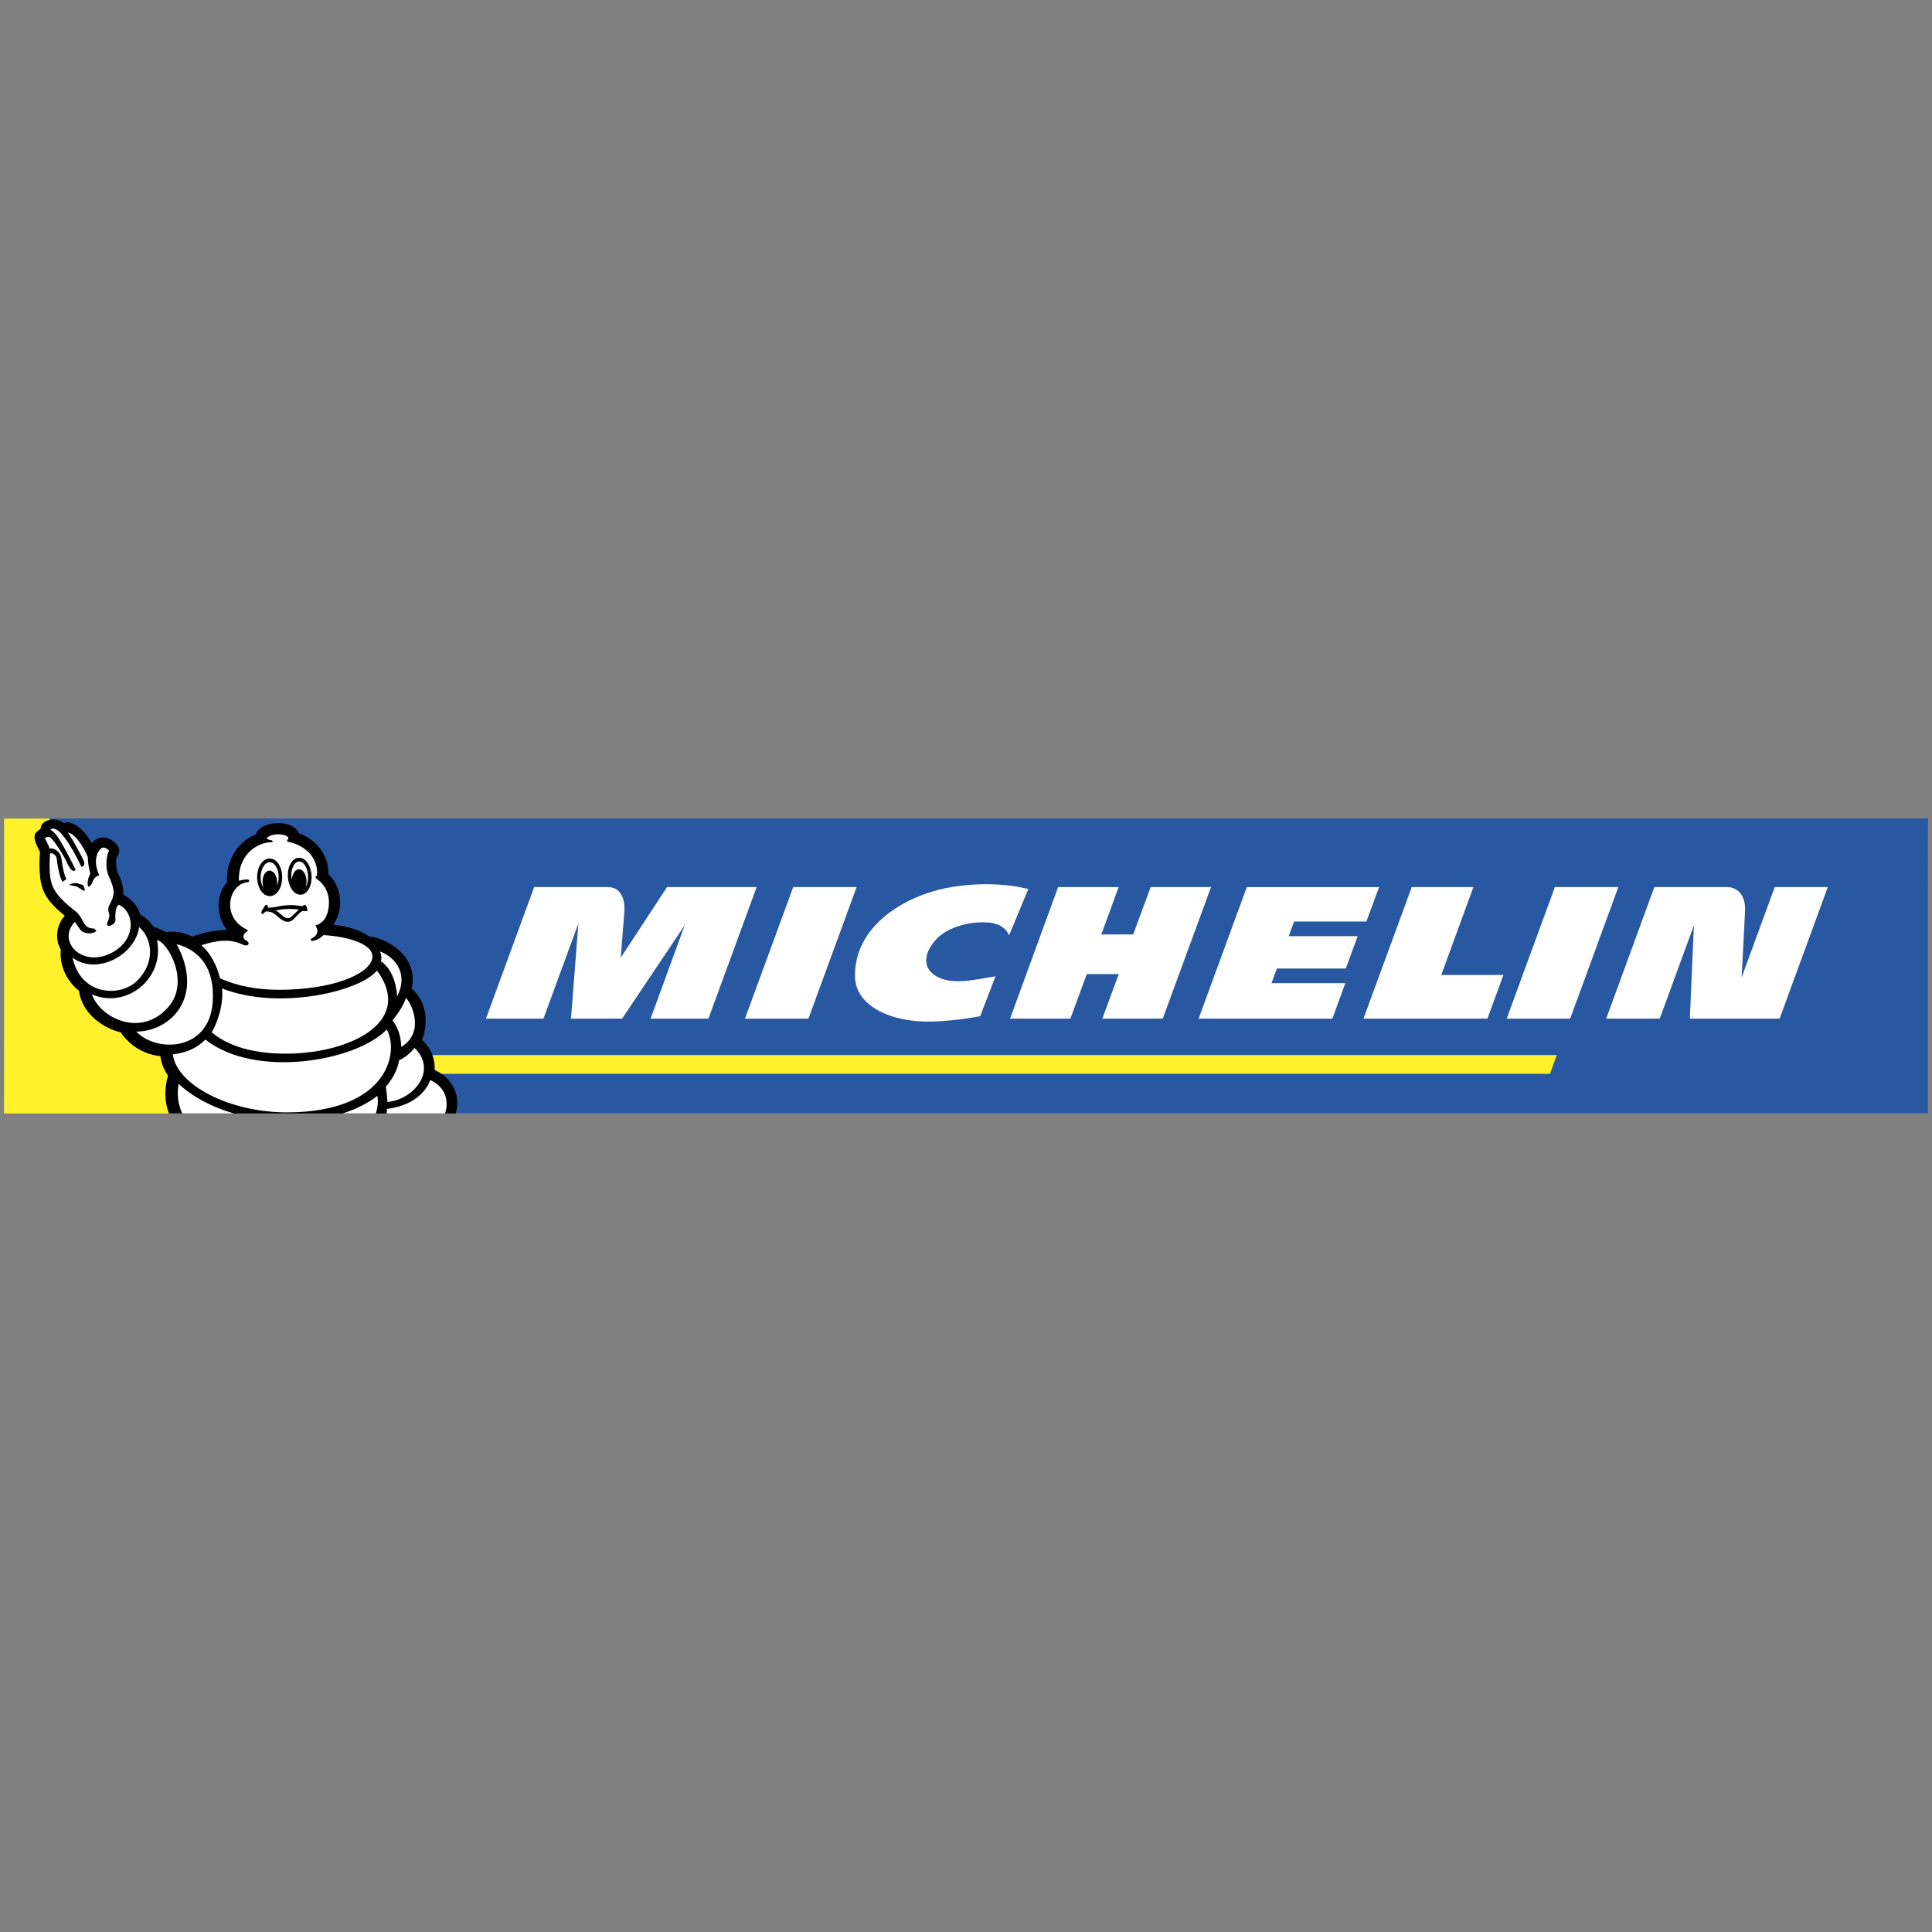
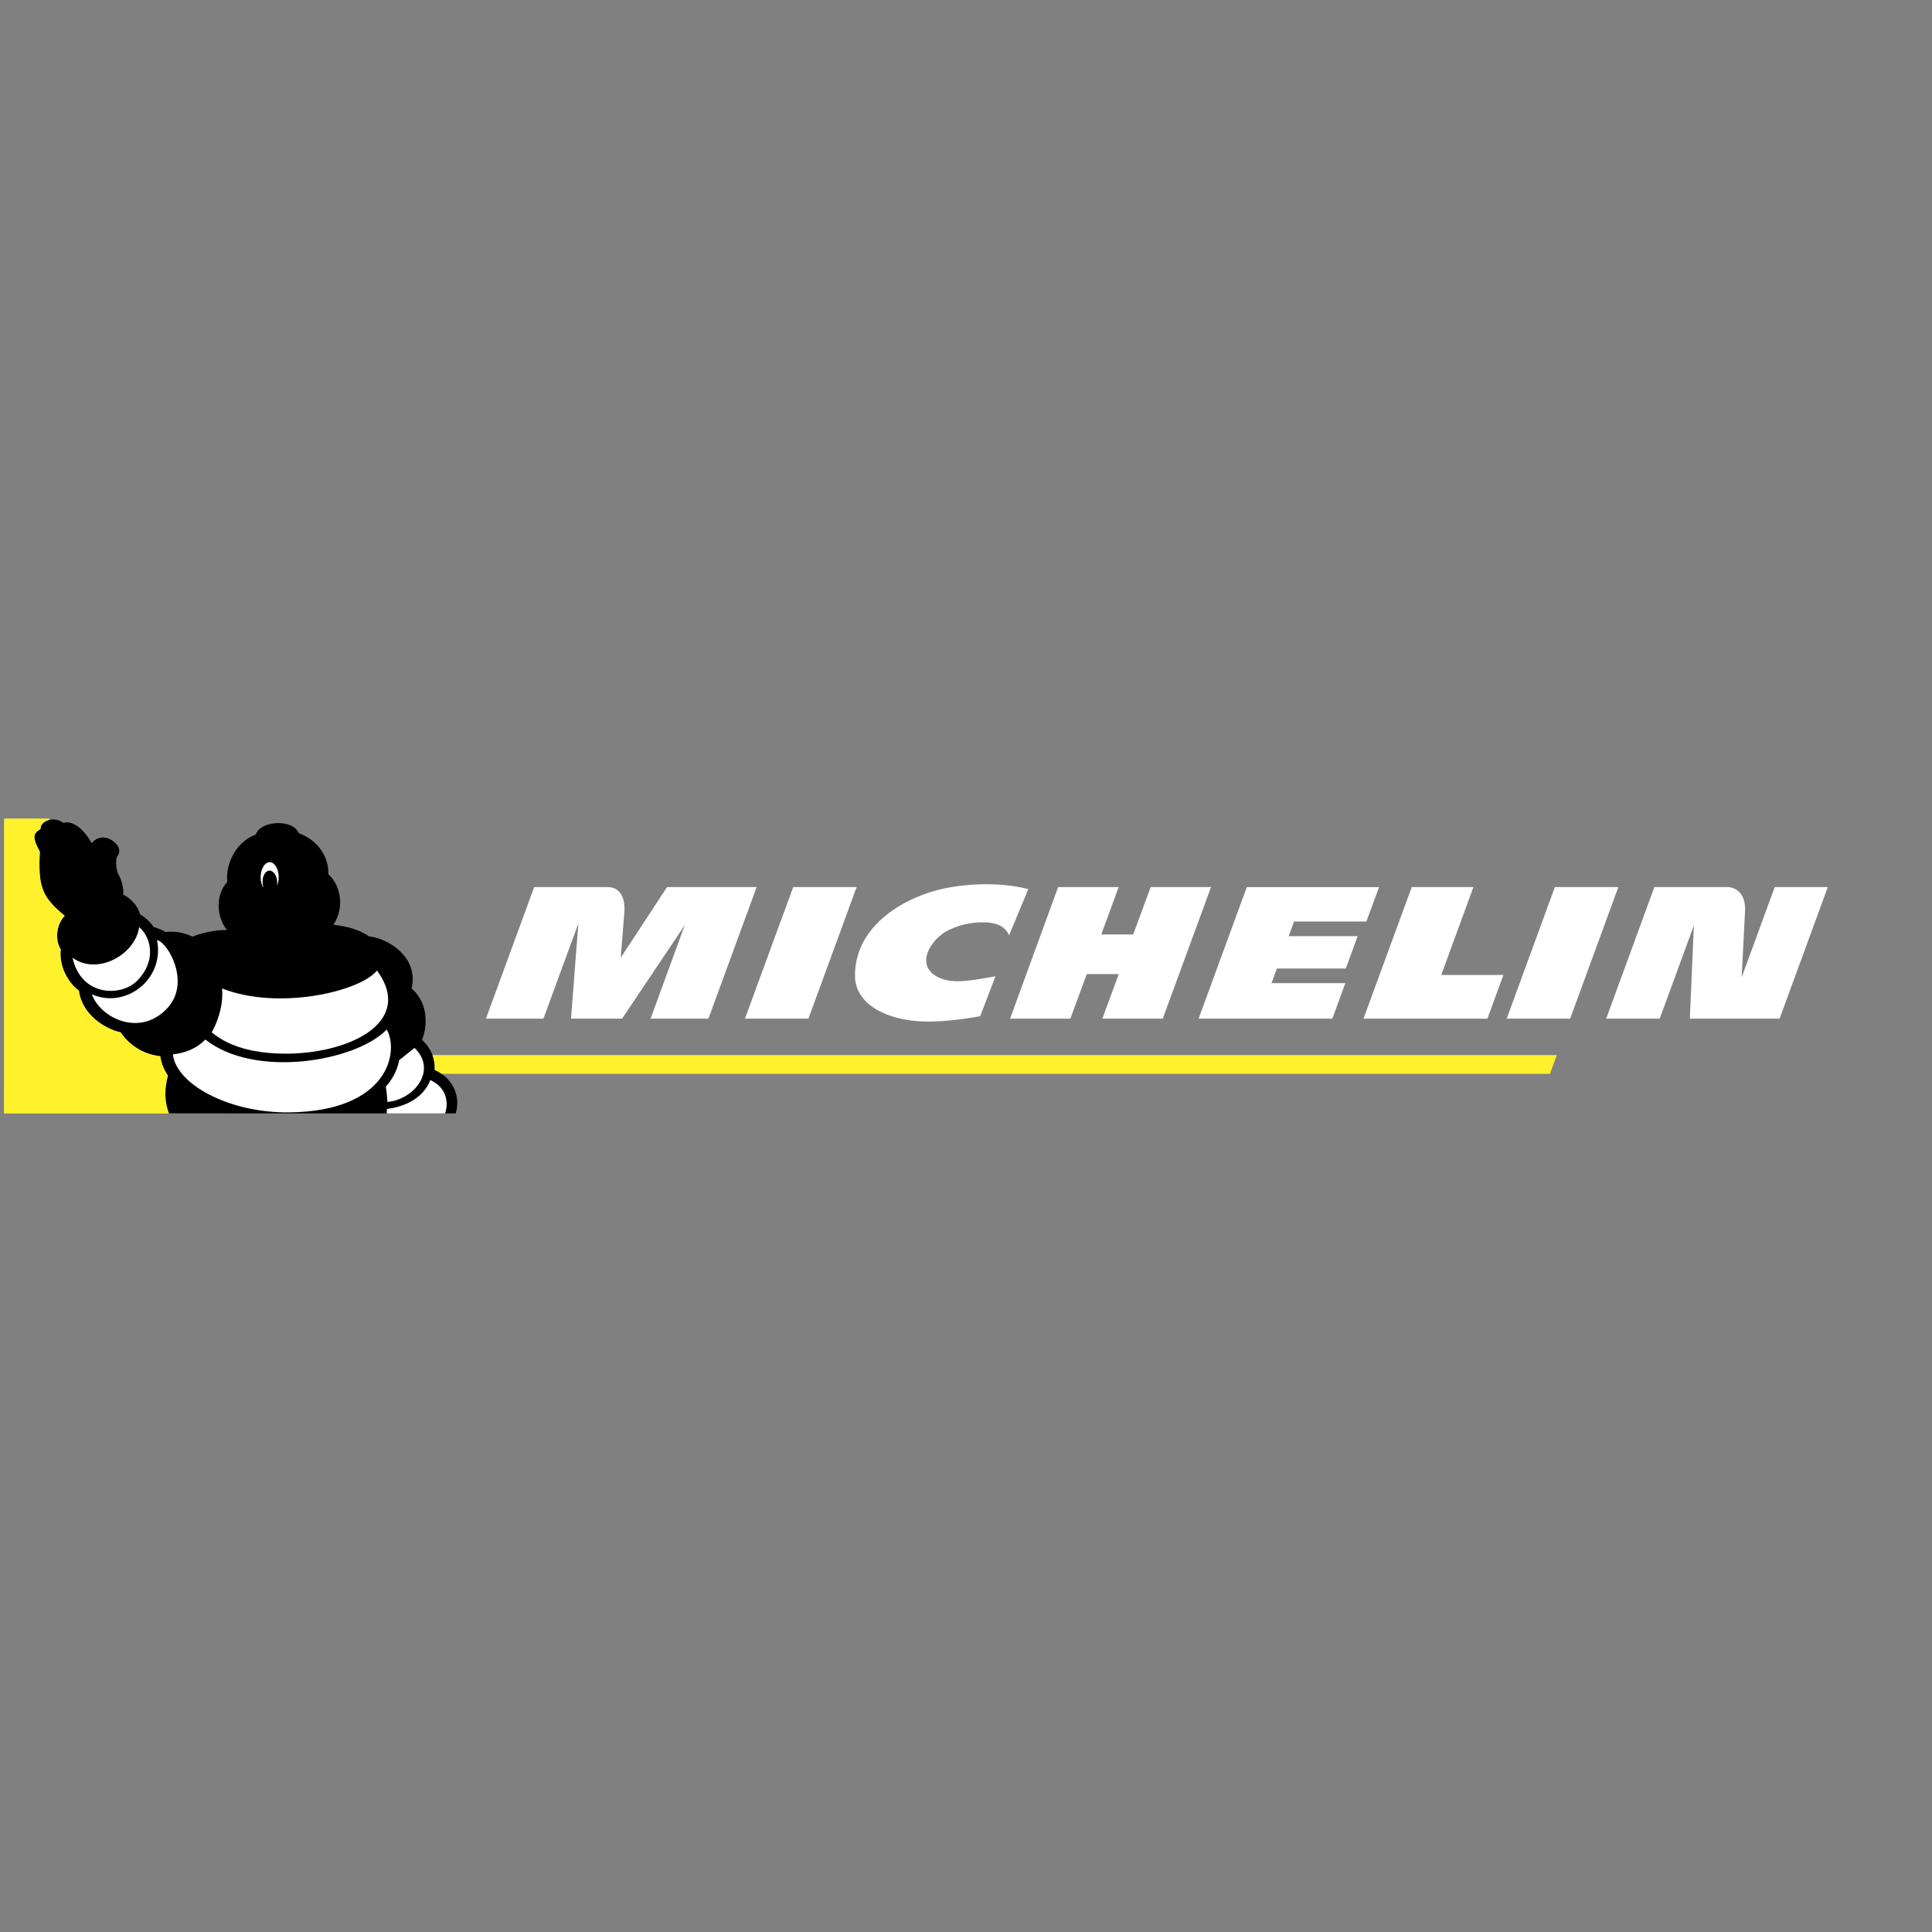
<svg xmlns="http://www.w3.org/2000/svg" version="1.1" id="Livello_1" x="0px" y="0px" width="800px" height="800px" viewBox="0 0 800 800" enable-background="new 0 0 800 800" xml:space="preserve">
  <rect x="0" y="0" width="800" height="800" fill="#808080" stroke="none" />
  <g>
-     <path fill="#2858A1" d="M1.647,460.963H798.32l0.032-122.048H1.679L1.647,460.963L1.647,460.963z" />
    <path fill="#FFFFFF" d="M257.026,396.573l1.519-18.99c0.231-2.806-0.113-10.259-6.913-10.259h-30.441l-19.969,54.472h23.804   l14.461-39.398l-3.046,39.398h21.157l25.948-38.714l-14.157,38.714h23.958l19.964-54.472h-37.095L257.026,396.573z    M391.264,367.828c-15.902,3.269-37.467,15.01-37.231,36.433c0.131,12.367,14.991,19.212,32.036,18.745   c9.551-0.263,18.649-2.021,19.814-2.217l6.319-16.51c-8.377,1.333-16.406,3.354-22.716,0.82   c-11.369-4.569-4.37-16.433,3.667-20.127c4.423-2.081,9.264-3.123,14.153-3.046c2.402,0.05,8.269,0.149,10.549,5.358l7.942-19.139   C412.122,364.75,398.391,366.364,391.264,367.828L391.264,367.828z M623.892,421.796h26.279l19.95-54.472h-26.283L623.892,421.796z    M308.474,421.796h26.279l19.951-54.472h-26.252L308.474,421.796z M469.231,386.944h-13.21l7.186-19.62h-25.051L418.251,421.8   h24.96l6.813-18.459h13.232l-6.805,18.459h25.015l19.996-54.476h-24.992L469.231,386.944z M610.106,367.324H584.57L564.592,421.8   h51.308l6.632-18.097h-25.735L610.106,367.324z M721.184,404.705c0.186-3.767,0.934-18.631,1.392-27.199   c0.195-3.522-0.566-6.215-2.258-8.005c-1.254-1.302-2.955-2.08-4.76-2.176H685.04L665.09,421.8h22.162l14.144-38.577l-1.668,38.577   h37.168l19.955-54.476h-21.968L721.184,404.705L721.184,404.705z M496.317,421.8h55.387l5.372-14.705H526.5l2.244-6.048h28.527   l4.9-13.409h-28.528l2.186-6.047h29.946l5.272-14.262h-54.771L496.317,421.8L496.317,421.8z" />
    <path d="M188.733,461.054c2.371-8.282-2.298-15.209-8.745-18.011c0.281-4.552-1.509-9.089-5.267-12.466   c1.723-3.663,3.613-14.471-4.289-21.238c3.132-13.387-10.313-20.912-17.589-21.592c-3.518-2.498-8.599-4.157-14.769-4.814   c4.488-6.773,3.341-16.002-2.13-20.962c0.308-7.389-4.696-14.33-12.217-16.945c-2.484-6.174-16.184-5.181-17.775,0.531   c-7.901,2.851-12.656,11.773-11.836,19.624c-4.855,5.19-4.638,14.189-0.159,19.923c-4.198-0.1-10.073,1.034-14.248,2.72h-0.004   l-0.19-0.054c-3.386-1.667-7.186-2.302-10.93-1.827c-1.58-0.908-3.263-1.622-5.014-2.126c-1.436-2.148-3.351-3.935-5.594-5.218   c-0.893-3.722-4.089-6.732-6.967-8.173c0.286-2.788-0.802-6.265-1.723-7.875c-1.668-2.924-1.26-7.28-0.766-7.901   c1.899-2.389,0.254-4.579-0.603-5.417c-4.352-4.289-8.654-2.026-9.914-0.041c-4.148-7.412-8.894-9.388-11.723-8.414   c-3.686-2.906-9.583-1.111-9.488,2.443c-2.421,1.7-4.08,2.507-0.295,9.438c-0.752,14.465,0.839,18.772,10.318,26.551   c-2.947,2.833-4.524,9.271-1.668,13.917c-0.753,6.94,2.924,13.595,7.543,17.126c1.31,9.978,10.934,15.876,17.253,17.194   c4.239,6.197,10.458,9.289,16.442,9.887c0.349,2.779,1.405,5.473,3.142,8.033c-1.55,5.657-1.41,10.921,0.408,15.676h118.797   V461.054L188.733,461.054z" />
-     <path fill="#FFFFFF" d="M165.247,439.026c-0.707,4.679-3.491,8.718-5.503,10.952c0.385,1.664,0.689,6.034,0.689,6.319   c10.925-0.942,20.857-13.092,11.207-22.38C170.274,435.854,167.183,438.278,165.247,439.026z" />
+     <path fill="#FFFFFF" d="M165.247,439.026c-0.707,4.679-3.491,8.718-5.503,10.952c0.385,1.664,0.689,6.034,0.689,6.319   c10.925-0.942,20.857-13.092,11.207-22.38z" />
    <path fill="#FFFFFF" d="M178.158,447.231c-2.661,7.063-9.801,10.943-17.888,11.954c-0.123,0.615-0.156,1.243-0.1,1.868h24.13   C185.973,456.035,184.577,450.11,178.158,447.231L178.158,447.231z M85.027,430.45c-4.016,4.151-8.939,5.611-13.455,6.138   c1.415,12.339,23.133,24.271,48.07,24.026c40.953-0.408,45.768-24.893,40.496-34.317   C147.585,439.448,105.685,446.797,85.027,430.45L85.027,430.45z" />
    <path fill="#FFFFFF" d="M91.949,409.298c0.739,7.86-2.684,15.499-4.307,18.188c3.69,2.928,11.601,8.526,29.371,8.808   c26.66,0.436,55.015-12.639,39.104-34.411C148.986,410.64,115.295,418.486,91.949,409.298z M57.624,383.902   c-1.609,11.497-17.407,20.146-27.589,12.671c3.536,15.947,19.778,16.265,26.564,9.71c6.247-6.043,6.782-13.74,3.713-19.09   C59.626,385.94,58.714,384.825,57.624,383.902z" />
    <path fill="#FFFFFF" d="M65.022,389.265c3.25,16.071-12.815,28.655-26.964,22.476c3.4,9.751,20.168,18.146,31.533,5.372   C78.948,406.596,69.478,390.149,65.022,389.265z" />
-     <path fill="#FFFFFF" d="M73.15,390.961c11.528,21.329-1.863,36.007-16.691,36.216c8.369,8.794,30.223,8.183,31.615-12.218   C89.007,401.278,82.996,393.567,73.15,390.961z M156.271,453.769c-4.002,3.123-8.921,5.558-14.393,7.28h13.749   C156.476,458.446,156.616,455.927,156.271,453.769z M96.782,461.054c-8.808-2.562-16.818-6.659-22.834-12.285   c-0.775,4.715-0.136,8.79,1.528,12.285H96.782z M49.051,374.609c-1.514,1.441-1.324,5.336-1.247,6.169   c0.186,1.958-2.765,3.015-3.2,2.466c-1.025-1.292,1.437-2.606,0.408-5.54c-0.983-2.806,2.036-4.225,2.036-8.404   c0-2.426-2.058-6.519-2.344-7.285c-0.938-2.512-0.875-7.394,0.476-9.783c-1.02-0.947-2.647-2.334-4.184,0.041   c-2.063,3.187-1.324,7.158,0.14,10.241c-0.199,0.095-2.076,0.032-3.137,3.414c-0.276,0.381-0.56,0.756-0.853,1.125l-0.693,0.022   c-0.494-2.43,0.335-3.944,0.965-5.381c-0.186-0.558-0.916-2.979-1.065-6.768c-1.954-4.955-5.644-9.874-8.187-10.159   c2.171,3.155,6.115,10.68,6.532,11.7c0.861,2.113-1.002,2.484-1.002,2.484c-2.901-6.215-6.188-11.641-8.672-14.144   c-1.682-1.691-3.545-2.235-4.162-1.151c0.752,0.25,1.677,1.151,2.389,2.031c2.656,3.287,8.087,14.488,8.087,14.488   s-0.426,0.558-0.943,0.471c-0.875-0.136-1.995-1.763-3.314-4.805c-1.424-2.784-4.084-6.746-5.531-8.405   c-1.197-1.374-2.23-0.911-2.983-0.312c0.771,1.383,1.605,2.987,1.981,4.261c1.981-0.535,4.511,1.632,4.801,3.577   c0.29,1.94,0.966,7.244,2.185,9.066c-0.453,0.245-1.604,1.097-1.604,1.097c-1.333-1.654-2.285-7.67-2.494-9.833   c-0.05-0.535-0.703-1.641-1.99-1.986c-0.644-0.172-0.762,0.24-0.784,0.698c-0.553,12.09,0.177,15.146,10.866,23.532   c0.698,0.548,1.9,2.085,2.688,3.69s2.14,3.536,4.706,3.209l1.015,1.052c-2.312,1.868-5.73,0.716-6.541-0.335   c-0.644-0.843-2.403-3.454-2.403-3.454c-7.453,7.919,2.507,18.654,14.293,13.3C56.79,389.773,55.983,377.447,49.051,374.609   L49.051,374.609z M157.345,394.021c0.749,1.442,0.685,3.6,0.327,3.971c5.576,3.777,6.587,11.437,6.759,14.615   C169.902,401.805,161.693,395.362,157.345,394.021z M168.076,413.269c-0.421,1.338-1.768,4.729-5.585,9.248   c2.262,2.733,3.541,6.604,3.654,10.984C176.58,427.235,169.762,414.343,168.076,413.269z M133.904,387.207   c-1.604,1.759-3.817,2.335-4.352,2.375c-0.812,0.063-1.328-0.557-0.439-1.02c1.668-0.87,3.305-2.312,1.514-5.413   c1.178-0.19,5.231-1.668,5.566-8.686c0.268-5.571-2.697-9.017-5.172-10.617c0,0-0.966-1.047,0.249-1.21   c0.616-6.741-3.926-12.458-12.38-14.198l0.059-0.712c0.326-0.032,0.512-0.38,0.453-0.716c-0.294-1.668-6.41-2.357-8.835-0.1   c-0.517,0.48,1.201,0.983,1.672,1.001c0.622,0.023,1.052,0.853,0.182,0.839c-4.842-0.086-13.845,4.202-13.491,15.939   c0.294-0.009,2.815-0.757,3.821-0.472c0.68,0.195,0.449,1.029-0.118,1.07c-7.988,0.616-11.302,14.683-0.254,19.674   c0,0,0.566,0.317-0.145,0.771c-1.319,0.839-2.317,2.529-0.331,3.667c0.712,0.408,1.269,0.934,0.938,1.596   c-0.331,0.657-1.451,0.621-2.539,0.077c-5.485-2.752-11.922-1.292-16.904,0.321c3.69,3.183,6.396,8.351,7.716,13.69   c7.57,3.437,15.957,4.746,24.234,4.77c22.204,0.054,37.603-6.388,38.8-13.051C155.133,391.242,144.97,387.833,133.904,387.207   L133.904,387.207z" />
    <path d="M31.567,365.665c-1.319,0-2.738,0.376-2.702,0.676c0.063,0.494,1.727,0.213,3.295,0.943c0.975,0.694,2.629,1.8,2.856,1.56   c0.331-0.34-0.358-1.836-0.662-2.489C33.412,366.436,32.496,365.72,31.567,365.665z M126.157,374.687   c-0.368,0.106-0.703,0.302-0.975,0.571c-7.711-1.396-10.123,0.703-14.257,0.598c0.054-0.526-0.123-1.247-0.802-1.174   c-0.245,0.027-0.567,0.59-0.685,0.771c-1.079,1.609-1.5,2.502-1.083,2.878c0.449,0.399,0.997-0.24,1.569-0.897   c0.68-0.082,2.248-0.032,3.744,0.979c1.288,0.865,3.93,4.216,6.696,3.037c1.922-0.898,3.762-4.216,5.172-4.221   c0.685-0.004,1.527,0.109,1.672,0.027C127.526,377.076,126.887,374.514,126.157,374.687z M120.191,379.909   c-2.344,1.21-3.767-1.863-6.057-2.869c2.113-0.549,6.356-0.966,9.611-0.372C122.979,377.271,120.853,379.569,120.191,379.909   L120.191,379.909z M126.275,356.1c-0.751-0.675-1.75-1.005-2.756-0.911c-2.725,0.308-4.61,3.867-4.297,8.101   c0.19,2.606,1.197,4.932,2.688,6.21c0.847,0.725,1.799,1.065,2.751,0.984c2.733-0.241,4.628-3.808,4.32-8.137   C128.791,359.69,127.78,357.356,126.275,356.1L126.275,356.1z" />
-     <path fill="#FFFFFF" d="M125.4,357.324c-0.463-0.432-1.087-0.649-1.718-0.599c-1.886,0.213-3.273,3.169-3.033,6.451   c0.023,0.299,0.059,0.594,0.104,0.884c0.014,0.045,0.036,0.072,0.054,0.072c0.027,0,0.055-0.045,0.063-0.113   c0.2-2.239,1.365-3.984,2.838-4.071c1.682-0.1,3.119,2.022,3.219,4.742c0.032,0.906-0.091,1.759-0.327,2.498   c-0.004,0.036,0,0.063,0.019,0.068c0.009,0.004,0.022,0,0.036-0.018c0.666-1.21,1.024-2.938,0.893-4.787   C127.395,360.267,126.57,358.299,125.4,357.324L125.4,357.324z" />
-     <path d="M114.312,356.522c-0.795-0.751-1.87-1.132-2.96-1.047c-2.883,0.263-5.027,3.849-4.874,8.16   c0.096,2.606,1.034,4.963,2.512,6.305c0.787,0.769,1.856,1.178,2.956,1.129c2.892-0.19,5.041-3.794,4.896-8.196   C116.755,360.221,115.808,357.846,114.312,356.522z" />
    <path fill="#FFFFFF" d="M111.479,357.016c-2.045,0.19-3.677,3.191-3.554,6.555c0.054,1.527,0.485,2.783,0.984,3.717   c0.041,0.055,0.082,0.082,0.104,0.068c0.018-0.004,0.022-0.032,0.022-0.072c-0.175-0.593-0.279-1.205-0.308-1.822   c-0.118-2.67,1.138-4.882,2.815-4.946c1.673-0.063,3.128,2.072,3.25,4.773c0.018,0.462,0,0.911-0.059,1.333   c0,0.027,0.009,0.045,0.018,0.05c0.018,0.004,0.036-0.014,0.05-0.045c0.412-1.07,0.635-2.362,0.589-3.708   c-0.073-2.176-0.843-4.17-2.008-5.199C112.874,357.228,112.184,356.973,111.479,357.016L111.479,357.016z" />
    <path fill="#FFF22D" d="M92.929,461.085l-0.023-0.031H69.94c-1.818-4.756-1.963-10.019-0.408-15.676   c-1.736-2.562-2.792-5.255-3.141-8.033c-5.989-0.599-12.208-3.686-16.442-9.887c-6.32-1.319-15.948-7.217-17.253-17.195   c-4.62-3.531-8.296-10.186-7.543-17.126c-2.852-4.646-1.278-11.084,1.668-13.917c-9.483-7.779-11.07-12.086-10.317-26.551   c-3.786-6.931-2.122-7.733,0.294-9.434c-0.05-1.922,1.65-3.328,3.804-3.758l-0.313-0.526H1.679L1.647,461.085H92.929   L92.929,461.085z M182.863,444.652h458.93l2.843-7.766H179.069c0.739,1.977,1.047,4.062,0.92,6.156   C180.996,443.482,181.961,444.022,182.863,444.652L182.863,444.652z" />
  </g>
</svg>